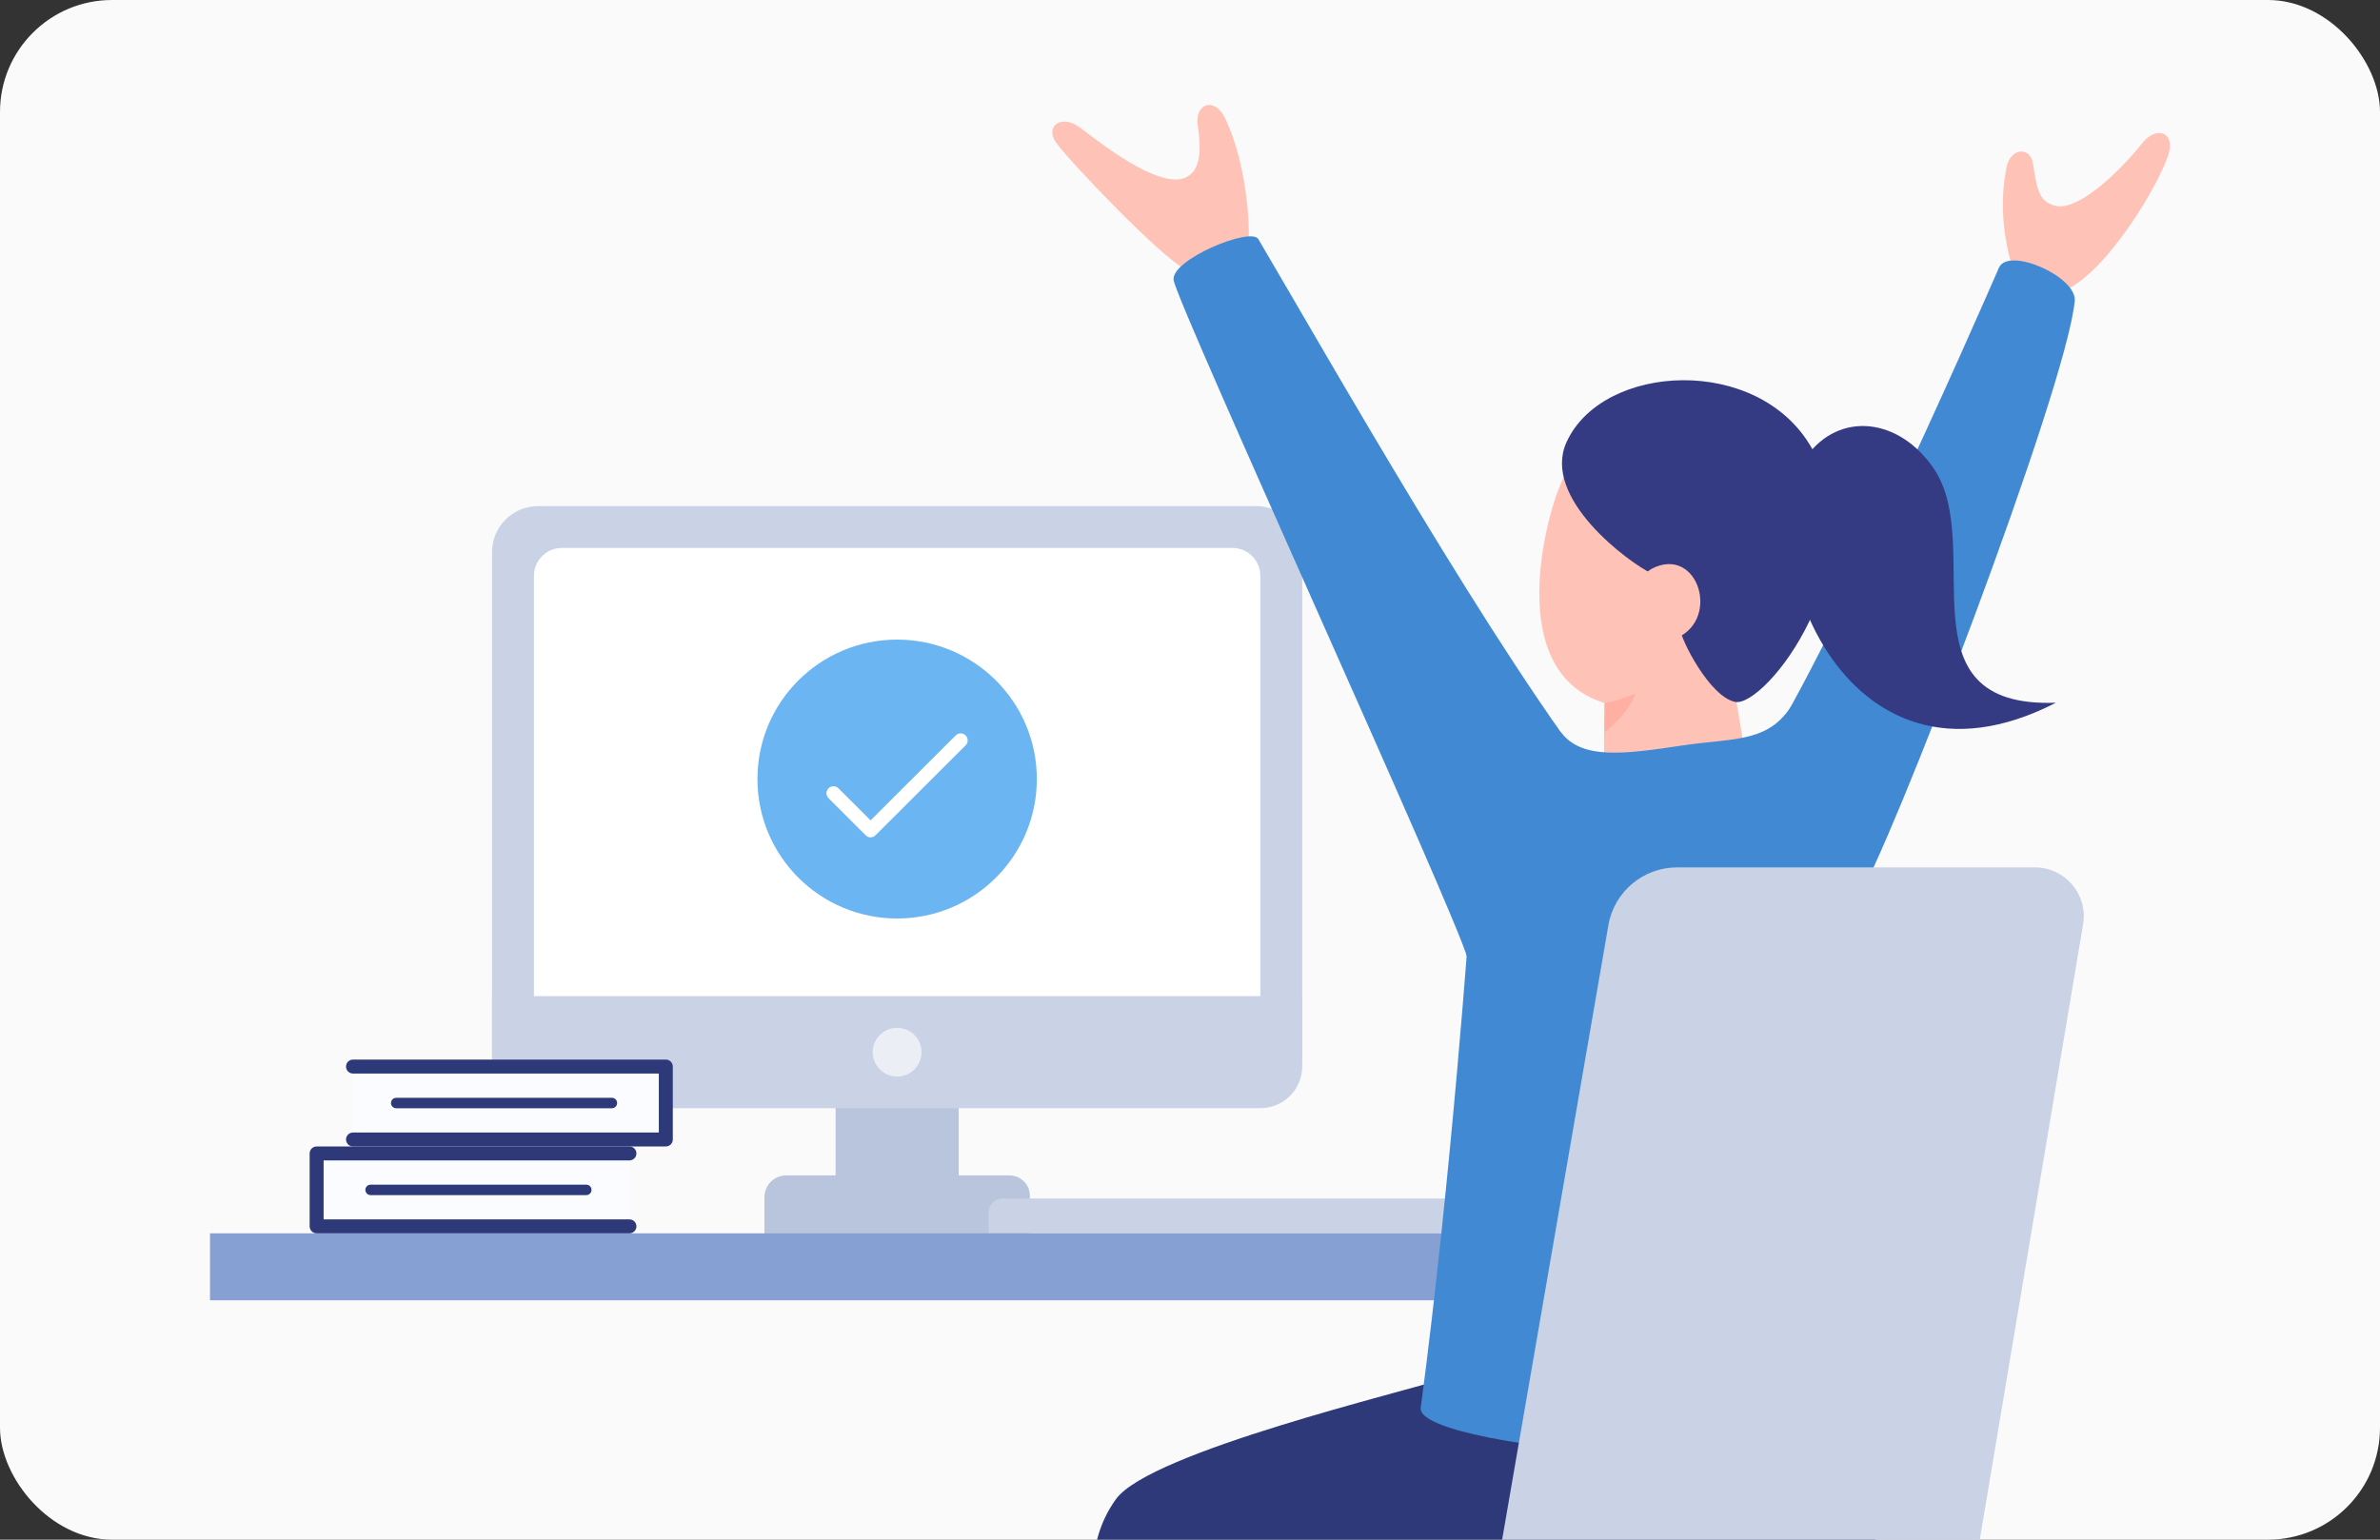
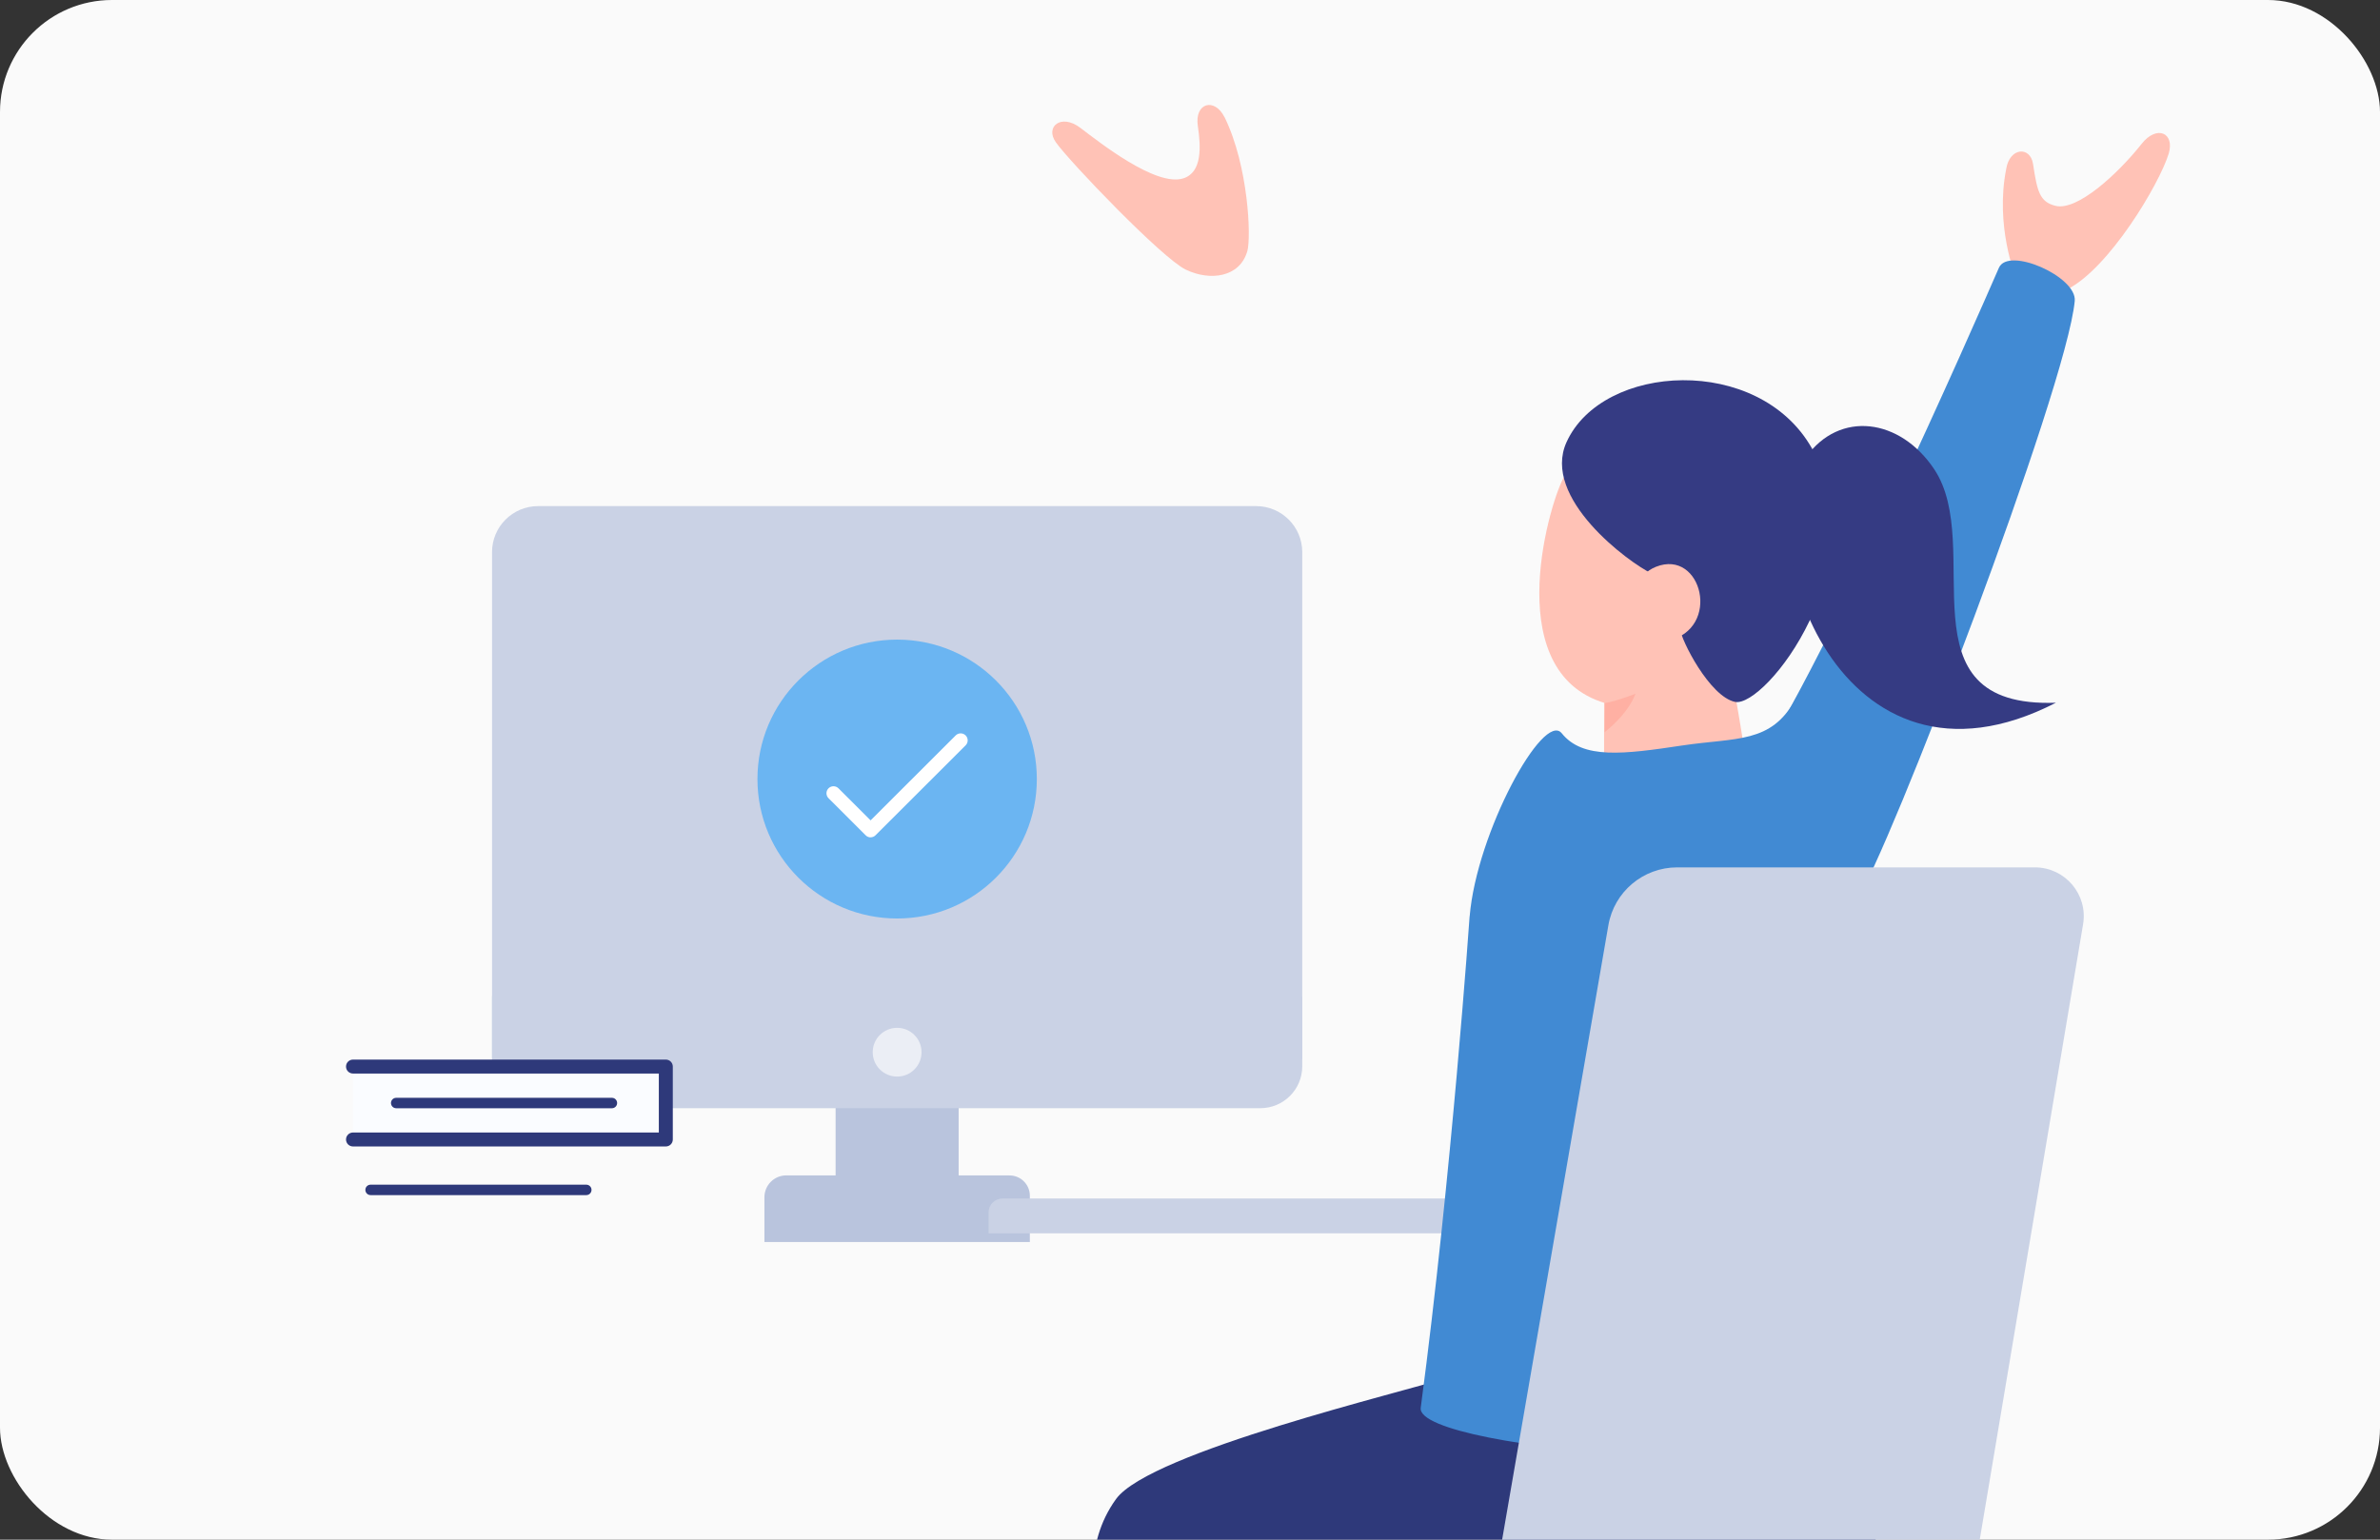
<svg xmlns="http://www.w3.org/2000/svg" width="340" height="220" viewBox="0 0 340 220" fill="none">
  <rect x="0" y="0" width="340" height="220" fill="#333333" stroke="none" />
  <rect width="340" height="220" rx="16" fill="#FAFAFA" />
  <g clip-path="url(#clip0_2023_893)">
    <path d="M112.33 167.955H144.216C145.82 167.955 147.121 169.254 147.121 170.856V177.468H109.204V171.07C109.204 169.35 110.601 167.948 112.33 167.948V167.955Z" fill="#B9C4DD" />
    <path d="M136.95 146.843H119.374V172.523H136.95V146.843Z" fill="#B9C4DD" />
    <path d="M73.283 148.319V78.892C73.283 76.914 74.895 75.306 76.875 75.306H179.45C181.431 75.306 183.042 76.914 183.042 78.892V148.319H73.283Z" fill="#CAD2E5" />
    <path d="M179.45 78.294C179.783 78.294 180.049 78.56 180.049 78.892V145.33H76.277V78.892C76.277 78.56 76.543 78.294 76.876 78.294H179.45ZM179.45 72.317H76.876C73.239 72.317 70.29 75.261 70.29 78.892V151.307H186.036V78.892C186.036 75.261 183.087 72.317 179.45 72.317Z" fill="#CAD2E5" />
-     <path d="M180.049 151.307H76.277V82.279C76.277 80.08 78.065 78.294 80.268 78.294H176.057C178.26 78.294 180.049 80.08 180.049 82.279V151.307Z" fill="white" />
    <path d="M70.29 142.341H186.036V152.37C186.036 155.668 183.353 158.347 180.049 158.347H76.277C72.973 158.347 70.29 155.668 70.29 152.37V142.341Z" fill="#CAD2E5" />
    <path d="M128.162 153.831C130.089 153.831 131.65 152.271 131.65 150.348C131.65 148.424 130.089 146.865 128.162 146.865C126.235 146.865 124.673 148.424 124.673 150.348C124.673 152.271 126.235 153.831 128.162 153.831Z" fill="#EBEEF5" />
    <path d="M128.163 131.242C139.184 131.242 148.119 122.322 148.119 111.317C148.119 100.313 139.184 91.393 128.163 91.393C117.141 91.393 108.207 100.313 108.207 111.317C108.207 122.322 117.141 131.242 128.163 131.242Z" fill="#6BB5F2" />
    <path d="M124.377 119.649C124.118 119.649 123.86 119.553 123.668 119.354L118.361 114.055C117.969 113.664 117.969 113.03 118.361 112.638C118.752 112.247 119.388 112.247 119.78 112.638L124.37 117.221L136.528 105.082C136.92 104.691 137.556 104.691 137.947 105.082C138.339 105.473 138.339 106.108 137.947 106.499L125.079 119.346C124.88 119.546 124.628 119.642 124.37 119.642L124.377 119.649Z" fill="white" />
    <path d="M143.217 171.254H207.831C208.932 171.254 209.827 172.147 209.827 173.247V176.228H141.222V173.247C141.222 172.147 142.116 171.254 143.217 171.254Z" fill="#CAD2E5" />
-     <path d="M216.76 176.228H30V185.792H216.76V176.228Z" fill="#86A0D3" />
-     <path d="M89.921 164.812H45.234V175.232H89.921V164.812Z" fill="#FAFCFF" />
-     <path d="M89.92 176.228H45.233C44.679 176.228 44.235 175.785 44.235 175.232V164.812C44.235 164.258 44.679 163.816 45.233 163.816H89.92C90.474 163.816 90.918 164.258 90.918 164.812C90.918 165.365 90.474 165.808 89.92 165.808H46.231V174.236H89.92C90.474 174.236 90.918 174.678 90.918 175.232C90.918 175.785 90.474 176.228 89.92 176.228Z" fill="#2E397A" />
    <path d="M83.756 170.767H52.942C52.528 170.767 52.196 170.435 52.196 170.022C52.196 169.608 52.528 169.276 52.942 169.276H83.756C84.17 169.276 84.502 169.608 84.502 170.022C84.502 170.435 84.17 170.767 83.756 170.767Z" fill="#2E397A" />
    <path d="M95.116 152.399H50.429V162.819H95.116V152.399Z" fill="#FAFCFF" />
    <path d="M95.117 163.815H50.43C49.876 163.815 49.432 163.373 49.432 162.819C49.432 162.266 49.876 161.823 50.43 161.823H94.119V153.396H50.43C49.876 153.396 49.432 152.953 49.432 152.399C49.432 151.846 49.876 151.403 50.43 151.403H95.117C95.671 151.403 96.115 151.846 96.115 152.399V162.819C96.115 163.373 95.671 163.815 95.117 163.815Z" fill="#2E397A" />
    <path d="M87.415 158.355H56.601C56.187 158.355 55.854 158.023 55.854 157.609C55.854 157.196 56.187 156.864 56.601 156.864H87.415C87.829 156.864 88.161 157.196 88.161 157.609C88.161 158.023 87.829 158.355 87.415 158.355Z" fill="#2E397A" />
    <path d="M206.205 197.008C201.142 198.75 164.297 207.465 159.434 214.195C154.57 220.918 156.566 228.394 156.566 228.394H264.832C269.57 228.394 268.343 205.62 265.682 201.303C258.993 190.455 211.275 195.274 206.212 197.016L206.205 197.008Z" fill="#2E397A" />
-     <path d="M174.942 16.771C173.537 13.901 170.618 14.661 171.12 18.018C171.564 20.985 171.749 24.631 169.043 25.486C165.133 26.734 157.07 20.336 154.328 18.262C151.585 16.188 149.257 18.1 150.839 20.336C152.775 23.081 165.969 36.858 169.383 38.519C172.798 40.179 177.115 39.685 178.194 35.862C178.748 33.907 178.356 23.738 174.949 16.764L174.942 16.771Z" fill="#FFC2B6" />
+     <path d="M174.942 16.771C173.537 13.901 170.618 14.661 171.12 18.018C171.564 20.985 171.749 24.631 169.043 25.486C165.133 26.734 157.07 20.336 154.328 18.262C151.585 16.188 149.257 18.1 150.839 20.336C152.775 23.081 165.969 36.858 169.383 38.519C172.798 40.179 177.115 39.685 178.194 35.862C178.748 33.907 178.356 23.738 174.949 16.764L174.942 16.771" fill="#FFC2B6" />
    <path d="M286.599 24.151C287.08 21.066 290.036 20.845 290.435 23.435C291.026 27.287 291.344 28.866 293.68 29.42C296.755 30.143 302.52 24.889 305.971 20.527C308.108 17.826 310.739 18.963 309.8 21.996C308.484 26.268 301.308 38.386 295.232 41.397C291.729 43.138 288.905 41.551 287.93 39.485C287.93 39.485 284.995 32.276 286.599 24.151Z" fill="#FFC2B6" />
    <path d="M296.392 42.998C295.247 55.462 269.68 122.254 265.201 128.667C260.722 135.08 237.425 128.866 248.638 112.963C259.85 97.06 282.194 45.972 285.557 38.267C286.902 35.183 296.71 39.529 296.392 42.998Z" fill="#418AD3" />
    <path d="M223.331 68.324C221.099 72.59 214.188 96.802 230.027 100.661C247.027 104.801 258.217 77.497 249.111 64.797C244.196 57.941 230.9 53.838 223.338 68.324H223.331Z" fill="#FFC2B6" />
    <path d="M229.155 97.422V110.749C229.155 116.018 250.139 113.989 249.777 111C249.525 108.927 247.781 98.3 247.242 95.68C246.739 93.252 229.155 93.902 229.155 97.422Z" fill="#FFC2B6" />
-     <path d="M209.627 136.902C208.134 130.925 168.17 43.514 167.66 40.017C167.231 37.109 178.703 32.371 179.76 34.164C189.235 50.23 214.18 94.315 229.399 113.244C233.087 117.826 213.796 153.536 209.627 136.902Z" fill="#418AD3" />
    <path d="M209.945 130.925C209.945 130.925 207.388 167.786 202.96 201.163C202.147 207.392 267.108 212.454 268.668 202.743C269.134 199.865 266.894 163.336 266.199 122.586C266.096 116.601 258.978 95.282 256.473 99.924C253.043 106.277 248.054 105.362 240.323 106.521C231.897 107.79 226.102 108.513 223.109 104.779C220.492 101.518 210.95 118.978 209.953 130.932L209.945 130.925Z" fill="#418AD3" />
    <path d="M240.005 89.829C240.131 91.445 244.247 99.54 247.862 100.293C252.149 101.178 268.254 80.7 258.838 64.052C251.232 50.606 228.926 51.861 223.789 63.181C220.174 71.151 232.643 80.368 236.014 81.984C238.881 83.364 239.85 87.784 240.005 89.829Z" fill="#353B83" />
    <path d="M293.717 100.403C262.785 116.343 249.614 77.069 258.003 65.321C262.785 58.62 271.432 59.727 276.318 67.048C283.687 78.095 271.107 101.237 293.717 100.411V100.403Z" fill="#353B83" />
    <path d="M236.562 80.988C243.125 78.375 245.993 89.829 238.262 91.57C234.234 92.478 231.1 83.165 236.562 80.988Z" fill="#FFC2B6" />
    <path d="M233.643 99.127C230.494 100.322 229.311 100.448 229.311 100.448L229.237 104.61C229.237 104.61 232.46 102.226 233.643 99.127Z" fill="#FFB0A3" />
    <path d="M281.412 228.387L297.584 132.062C298.3 127.811 295.011 123.937 290.695 123.937H239.6C234.744 123.937 230.59 127.427 229.769 132.202L213.139 228.387H281.412Z" fill="#CAD2E5" />
  </g>
  <defs>
    <clipPath id="clip0_2023_893">
      <rect width="280" height="205" fill="white" transform="translate(30 15)" />
    </clipPath>
  </defs>
</svg>